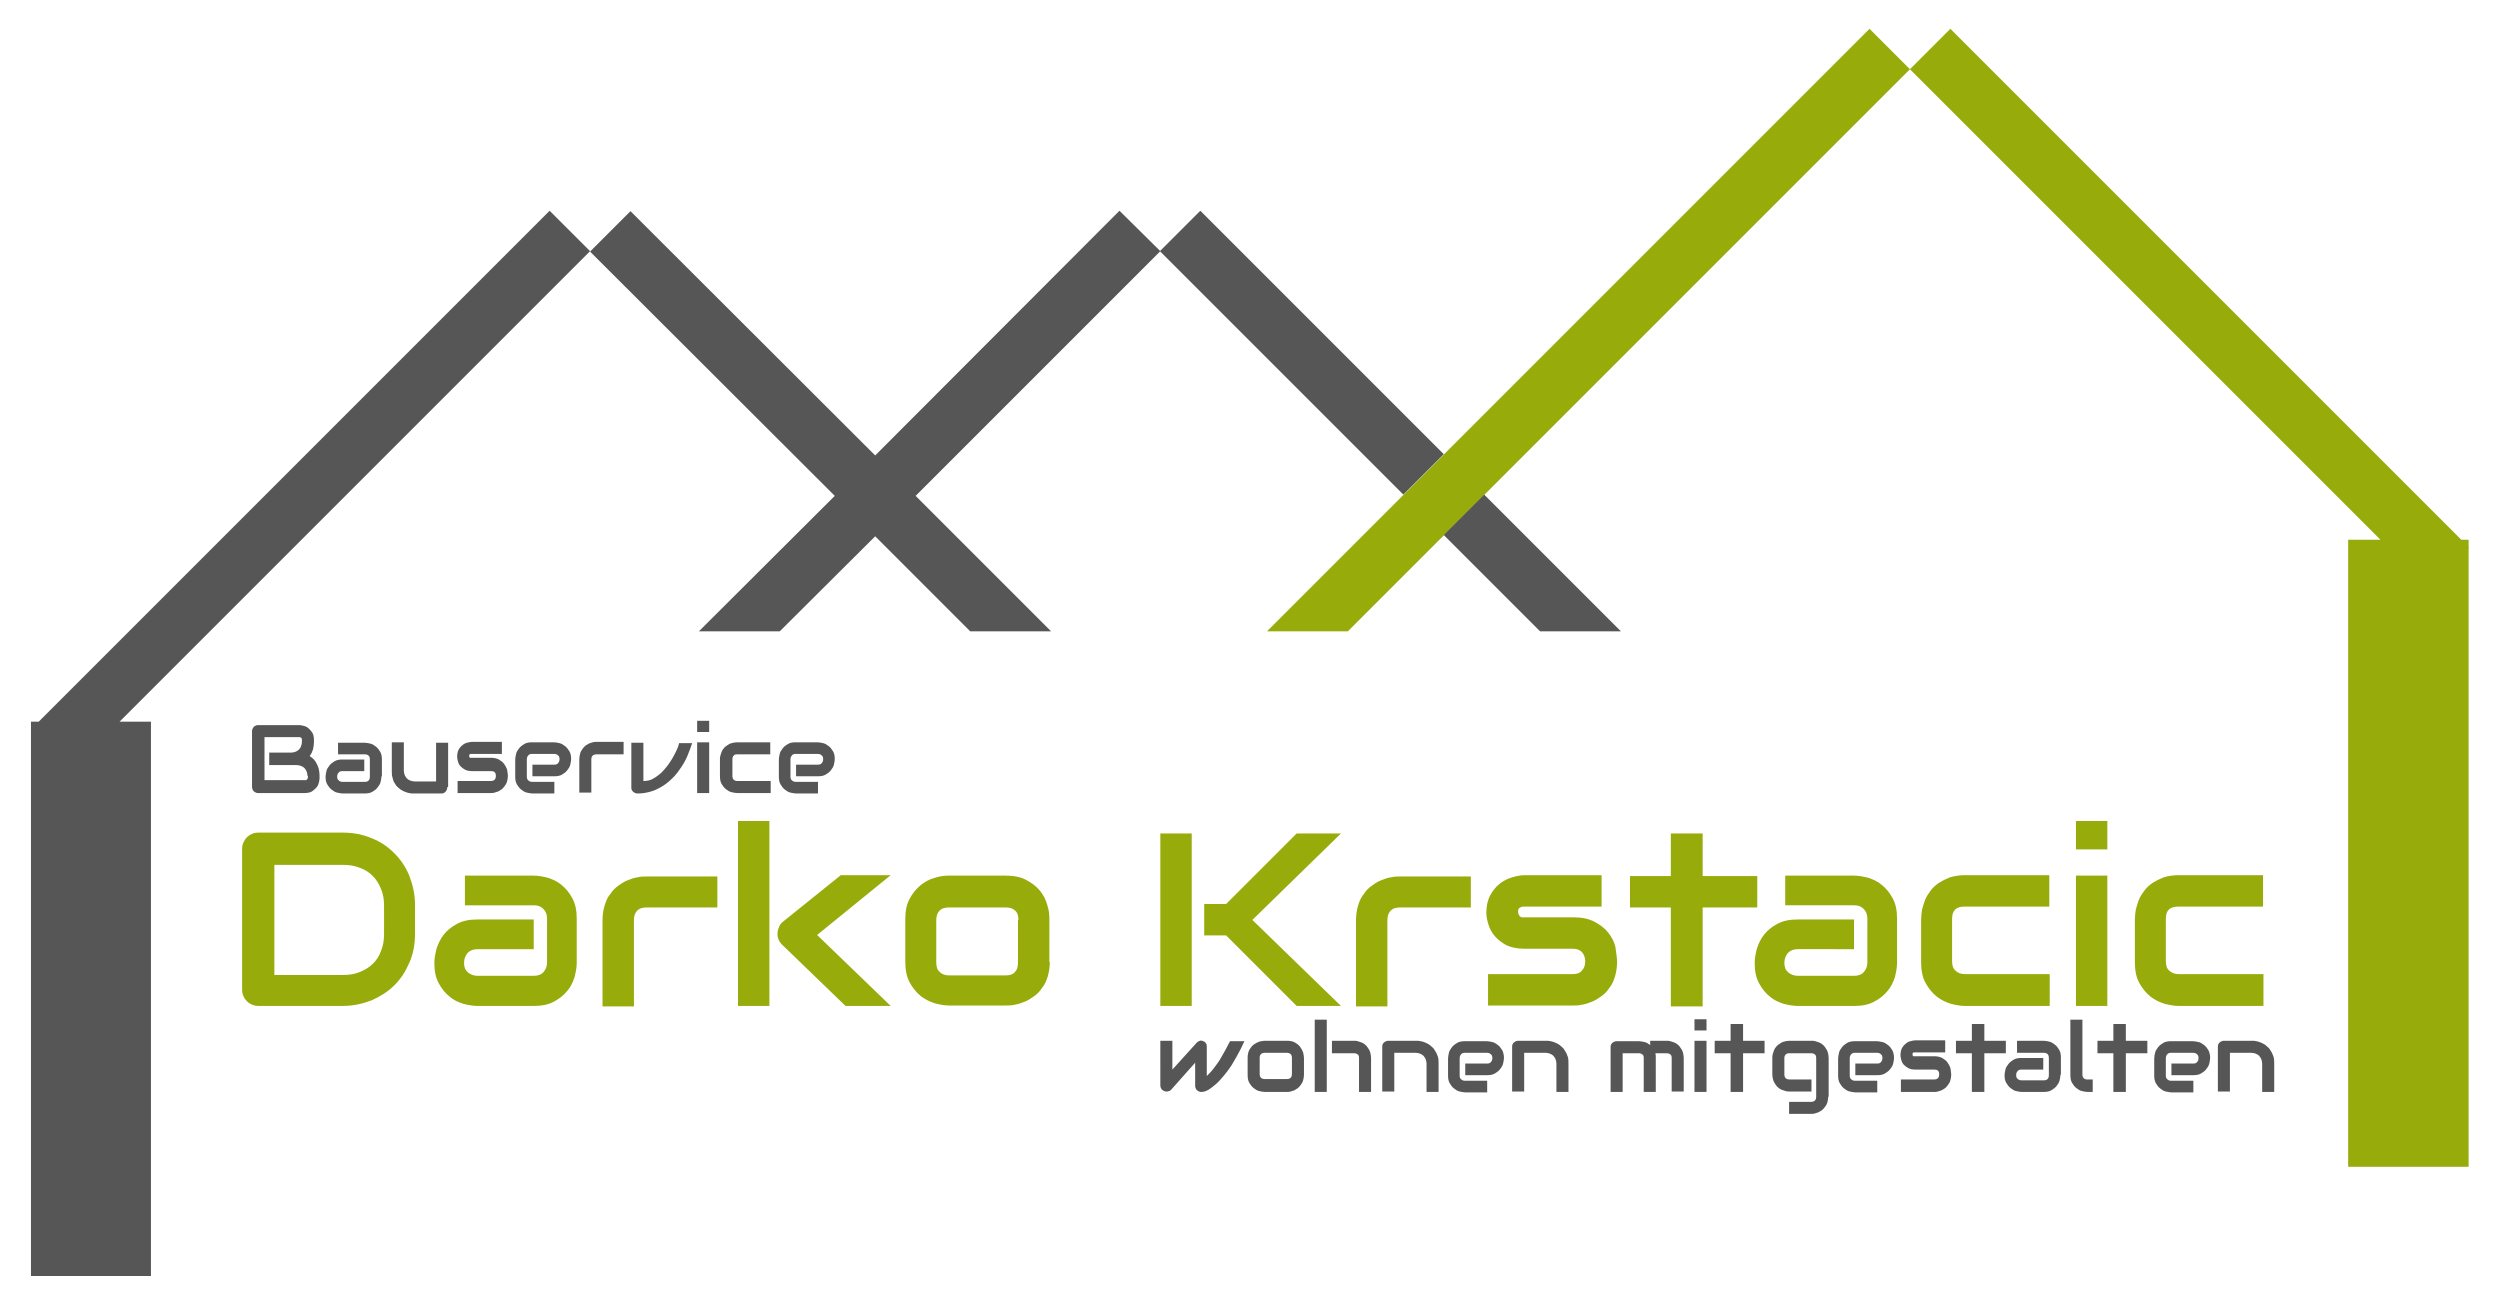
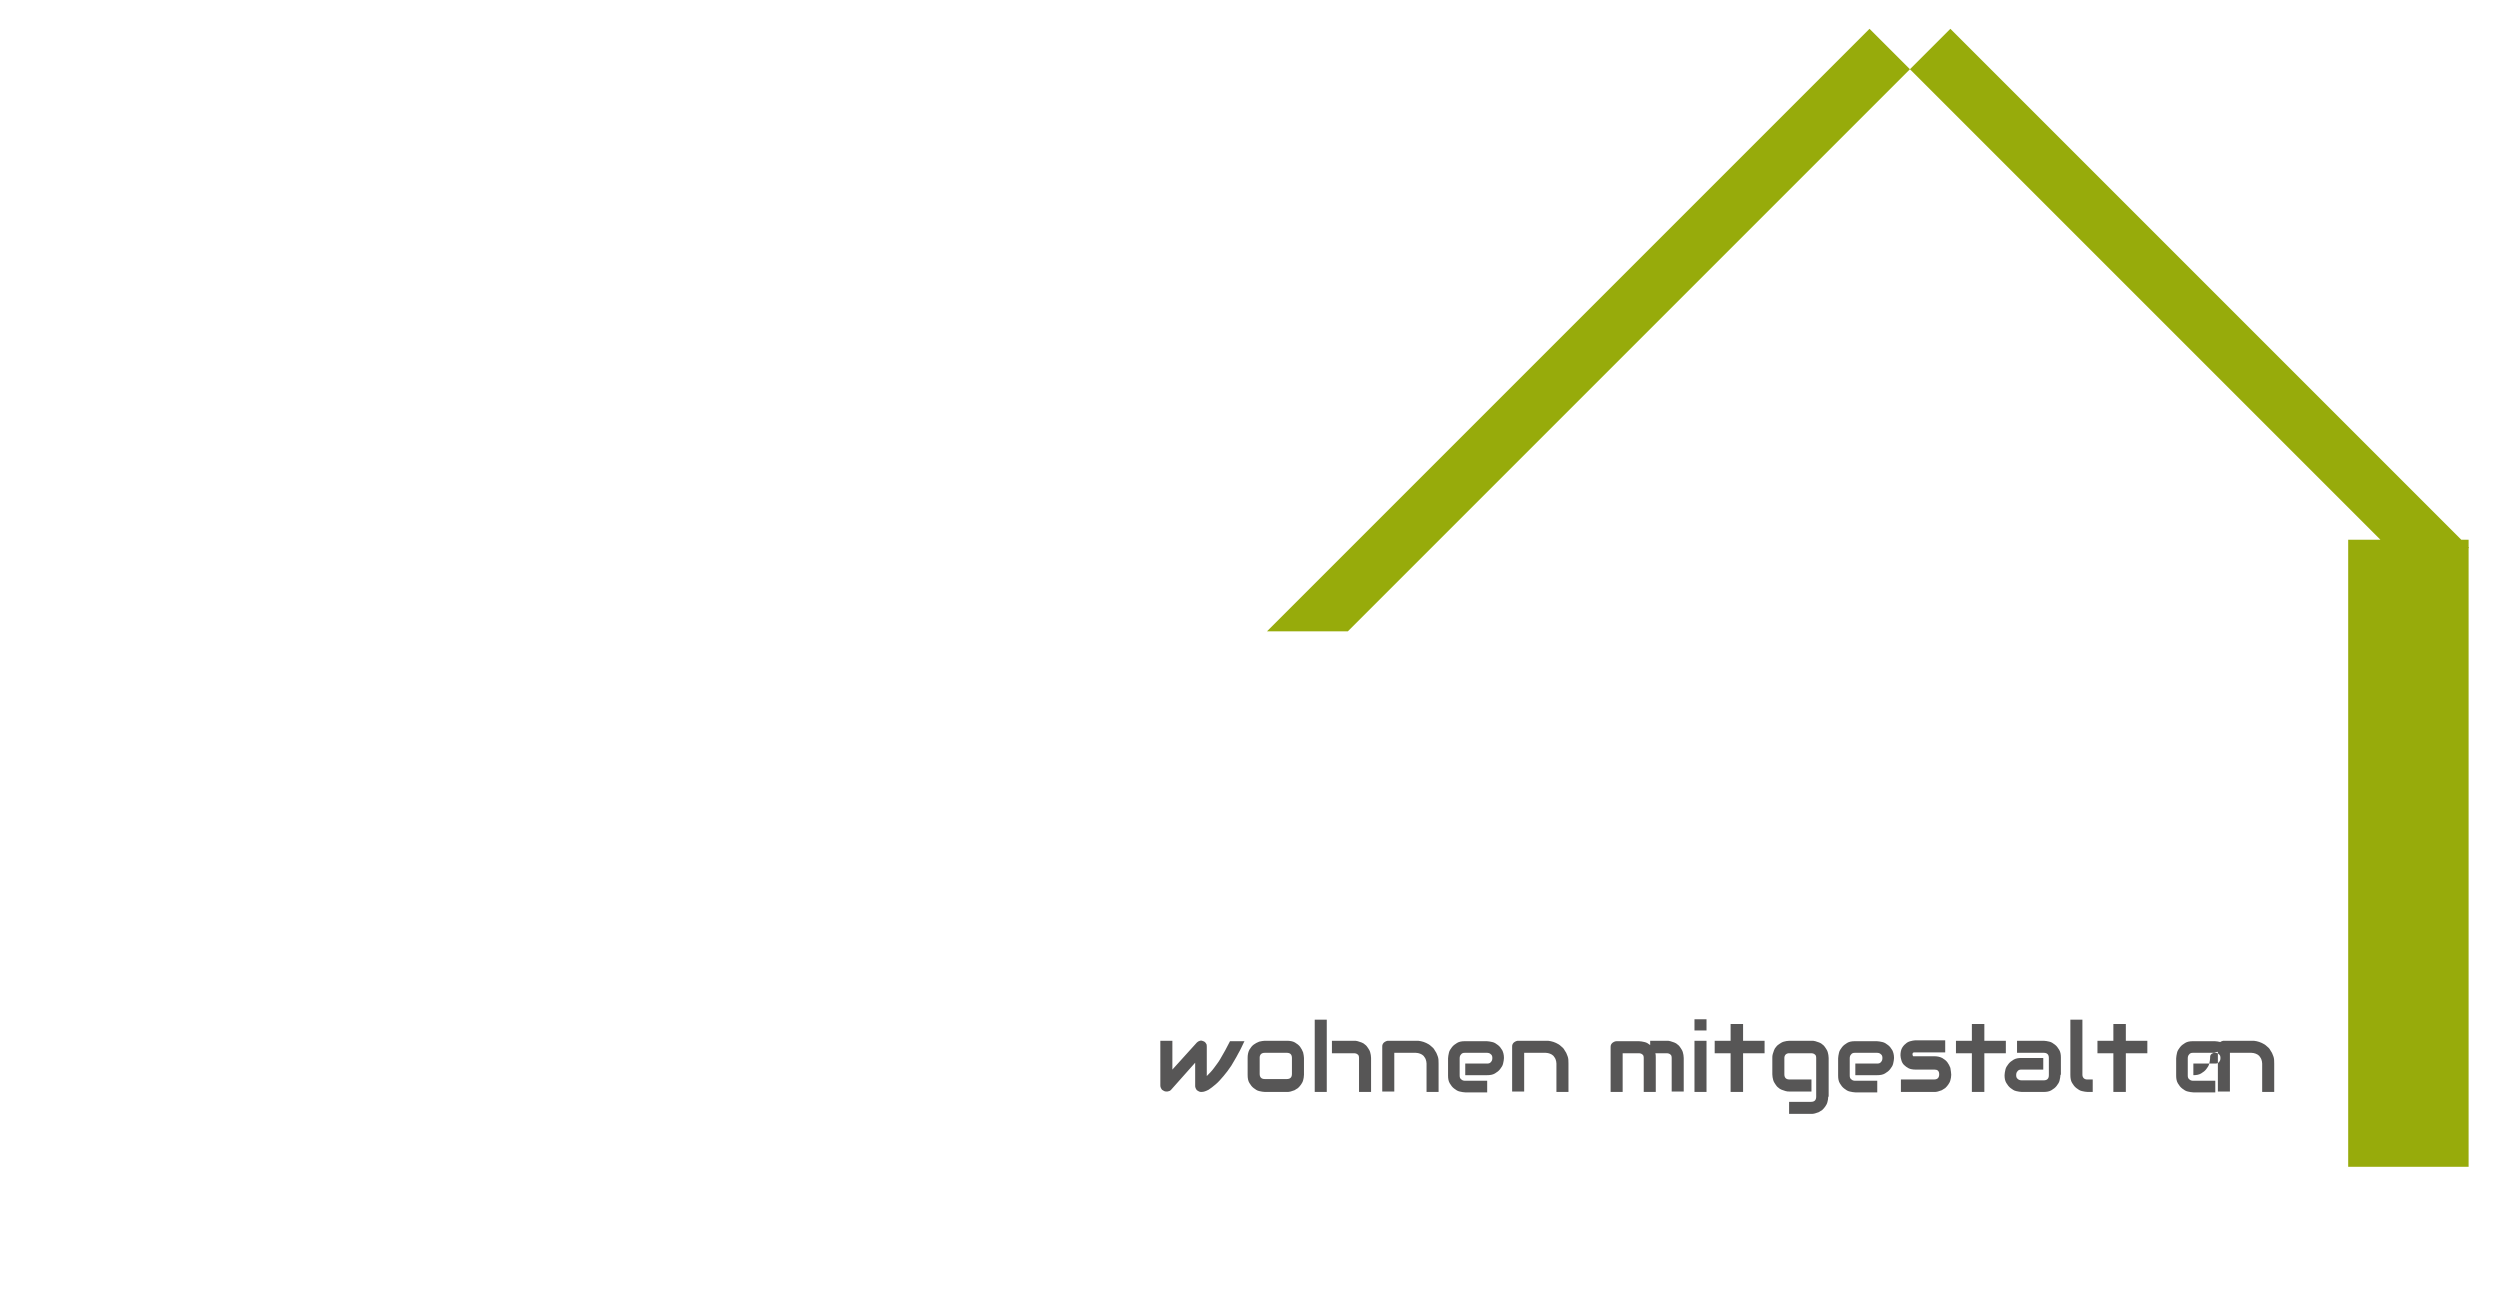
<svg xmlns="http://www.w3.org/2000/svg" version="1.1" id="Ebene_1" x="0px" y="0px" width="581.3px" height="303.4px" viewBox="0 0 581.3 303.4" style="enable-background:new 0 0 581.3 303.4;" xml:space="preserve">
  <style type="text/css">
	.st0{fill-rule:evenodd;clip-rule:evenodd;fill:#97AB0B;}
	.st1{fill-rule:evenodd;clip-rule:evenodd;fill:#575656;}
	.st2{fill:#97AB0B;}
	.st3{fill:#575656;}
</style>
  <g>
    <polygon class="st0" points="546,125.5 553.5,125.5 444.1,16.1 453.5,6.7 572.3,125.5 574,125.5 574,127.2 574.1,127.3 574,127.5    574,271.3 546,271.3  " />
-     <polygon class="st1" points="9,167.8 127.8,49 137.2,58.4 27.8,167.8 35.1,167.8 35.1,296.7 7.2,296.7 7.2,167.8  " />
    <polygon class="st0" points="294.6,146.8 434.7,6.7 444.1,16.1 313.4,146.8  " />
-     <path class="st1" d="M335.7,105.6l-56.6-56.6l-9.4,9.4l56.6,56.6L335.7,105.6z M376.9,146.8l-31.8-31.8l-9.4,9.4l22.4,22.4H376.9z" />
-     <polygon class="st1" points="162.5,146.8 194.1,115.3 137.2,58.5 146.6,49.1 203.5,105.9 260.3,49 269.8,58.4 212.9,115.3    244.4,146.8 225.6,146.8 203.5,124.7 181.3,146.8  " />
-     <path class="st2" d="M526.3,233.9h-19.7c-1,0-2.1-0.2-3.3-0.5c-1.2-0.4-2.3-0.9-3.3-1.7c-1-0.8-1.9-1.9-2.6-3.2   c-0.7-1.3-1-2.9-1-4.8v-9.9c0-0.7,0.1-1.4,0.2-2.2c0.2-0.8,0.4-1.5,0.7-2.3c0.3-0.8,0.8-1.5,1.3-2.2c0.5-0.7,1.2-1.3,1.9-1.8   c0.8-0.5,1.6-0.9,2.6-1.3c1-0.3,2.1-0.5,3.4-0.5h19.7v7.3h-19.7c-0.9,0-1.7,0.2-2.2,0.7c-0.5,0.5-0.7,1.2-0.7,2.2v9.8   c0,0.9,0.2,1.7,0.8,2.2s1.2,0.8,2.2,0.8h19.7V233.9z M490,233.9h-7.3v-30.3h7.3V233.9z M490,197.5h-7.3v-6.6h7.3V197.5z    M476.6,233.9h-19.7c-1,0-2.1-0.2-3.3-0.5c-1.2-0.4-2.3-0.9-3.3-1.7c-1-0.8-1.9-1.9-2.6-3.2c-0.7-1.3-1-2.9-1-4.8v-9.9   c0-0.7,0.1-1.4,0.2-2.2c0.2-0.8,0.4-1.5,0.7-2.3c0.3-0.8,0.8-1.5,1.3-2.2c0.5-0.7,1.2-1.3,1.9-1.8c0.8-0.5,1.6-0.9,2.6-1.3   c1-0.3,2.1-0.5,3.4-0.5h19.7v7.3h-19.7c-0.9,0-1.7,0.2-2.2,0.7c-0.5,0.5-0.7,1.2-0.7,2.2v9.8c0,0.9,0.2,1.7,0.8,2.2   c0.5,0.5,1.2,0.8,2.2,0.8h19.7V233.9z M441.1,223.9c0,1-0.2,2.1-0.5,3.3c-0.4,1.2-0.9,2.3-1.7,3.2c-0.8,1-1.8,1.8-3.1,2.5   c-1.3,0.7-2.8,1-4.7,1H418c-1,0-2.1-0.2-3.3-0.5c-1.2-0.4-2.3-0.9-3.2-1.7c-1-0.8-1.8-1.8-2.5-3.1c-0.7-1.3-1-2.8-1-4.7   c0-1,0.2-2.1,0.5-3.3c0.4-1.2,0.9-2.3,1.7-3.3c0.8-1,1.8-1.8,3.1-2.5c1.3-0.7,2.8-1,4.7-1h13.1v6.9H418c-1,0-1.7,0.3-2.3,0.9   c-0.5,0.6-0.8,1.4-0.8,2.3c0,1,0.3,1.7,0.9,2.2c0.6,0.5,1.4,0.8,2.2,0.8h13.1c1,0,1.8-0.3,2.3-0.9c0.5-0.6,0.8-1.3,0.8-2.2v-10.2   c0-1-0.3-1.7-0.9-2.3c-0.6-0.6-1.3-0.8-2.2-0.8h-16v-6.9h16c1,0,2.1,0.2,3.3,0.5c1.2,0.4,2.3,0.9,3.2,1.7c1,0.8,1.8,1.8,2.5,3.1   c0.7,1.3,1,2.8,1,4.7V223.9z M408.6,211h-12.7v23h-7.4v-23h-9.5v-7.3h9.5v-9.9h7.4v9.9h12.7V211z M376,223.7c0,1.2-0.2,2.4-0.5,3.4   c-0.3,1-0.7,1.9-1.3,2.6c-0.5,0.8-1.1,1.4-1.8,1.9c-0.7,0.5-1.4,1-2.2,1.3c-0.8,0.3-1.5,0.6-2.3,0.7c-0.8,0.2-1.5,0.2-2.2,0.2   h-19.7v-7.3h19.6c1,0,1.7-0.2,2.2-0.8c0.5-0.5,0.8-1.2,0.8-2.2c-0.1-1.9-1.1-2.9-2.9-2.9h-11.3c-1.6,0-3-0.3-4.1-0.8   c-1.1-0.6-2-1.3-2.7-2.1c-0.7-0.8-1.2-1.7-1.5-2.7c-0.3-1-0.5-1.9-0.5-2.7c0-1.6,0.3-3,0.9-4.1c0.6-1.1,1.3-2,2.2-2.7   c0.9-0.7,1.8-1.2,2.9-1.5c1-0.3,2-0.5,2.9-0.5h17.9v7.3h-17.8c-0.4,0-0.7,0-0.9,0.1c-0.2,0.1-0.4,0.2-0.5,0.3   c-0.1,0.1-0.2,0.3-0.2,0.4c0,0.2,0,0.3,0,0.5c0,0.3,0.1,0.5,0.2,0.7c0.1,0.2,0.2,0.3,0.4,0.4c0.1,0.1,0.3,0.1,0.5,0.1   c0.2,0,0.3,0,0.5,0h11.3c1.9,0,3.4,0.3,4.8,1c1.3,0.7,2.4,1.5,3.2,2.5c0.8,1,1.4,2.1,1.7,3.3C375.8,221.6,376,222.7,376,223.7z    M342,211h-16.4c-1,0-1.7,0.2-2.2,0.7c-0.5,0.5-0.8,1.2-0.8,2.2v20.1h-7.3v-20.1c0-1.2,0.2-2.4,0.5-3.4c0.3-1,0.7-1.9,1.3-2.6   c0.5-0.8,1.1-1.4,1.8-1.9c0.7-0.5,1.4-1,2.2-1.3c0.8-0.3,1.5-0.6,2.3-0.7c0.8-0.2,1.5-0.2,2.2-0.2H342V211z M277.1,233.9h-7.3   v-40.1h7.3V233.9z M311.8,233.9h-10.3l-16.4-16.4H280v-7.3h5.1l16.4-16.4h10.3l-20.6,20.1L311.8,233.9z M236.8,213.9   c0-1-0.2-1.7-0.8-2.2c-0.5-0.5-1.2-0.7-2.2-0.7h-13.1c-1,0-1.7,0.2-2.2,0.7c-0.5,0.5-0.8,1.2-0.8,2.2v9.9c0,0.9,0.2,1.7,0.8,2.2   c0.5,0.5,1.2,0.8,2.2,0.8h13.1c1,0,1.7-0.2,2.2-0.8c0.5-0.5,0.7-1.2,0.7-2.2V213.9z M244.1,223.7c0,1.2-0.2,2.4-0.5,3.4   c-0.3,1-0.7,1.9-1.3,2.6c-0.5,0.8-1.1,1.4-1.8,1.9c-0.7,0.5-1.4,1-2.2,1.3c-0.8,0.3-1.5,0.6-2.3,0.7c-0.8,0.2-1.5,0.2-2.2,0.2   h-13.1c-1,0-2.1-0.2-3.3-0.5c-1.2-0.4-2.3-0.9-3.3-1.7c-1-0.8-1.9-1.9-2.6-3.2c-0.7-1.3-1-2.9-1-4.8v-9.9c0-1.9,0.3-3.4,1-4.7   c0.7-1.3,1.5-2.3,2.6-3.2c1-0.8,2.1-1.4,3.3-1.7c1.2-0.4,2.3-0.5,3.3-0.5h13.1c1.9,0,3.5,0.3,4.8,1c1.3,0.7,2.4,1.5,3.2,2.5   c0.8,1,1.4,2.1,1.7,3.3c0.4,1.2,0.5,2.3,0.5,3.3V223.7z M178.9,233.9h-7.3v-43h7.3V233.9z M207.1,233.9h-10.5l-14.7-14.2   c-0.8-0.8-1.2-1.7-1.1-2.8c0-0.5,0.2-1,0.4-1.5c0.2-0.5,0.6-0.9,1-1.2l13.3-10.7h11.6L190,217.4L207.1,233.9z M166.8,211h-16.4   c-1,0-1.7,0.2-2.2,0.7c-0.5,0.5-0.8,1.2-0.8,2.2v20.1h-7.3v-20.1c0-1.2,0.2-2.4,0.5-3.4c0.3-1,0.7-1.9,1.3-2.6   c0.5-0.8,1.1-1.4,1.8-1.9c0.7-0.5,1.4-1,2.2-1.3c0.8-0.3,1.5-0.6,2.3-0.7c0.8-0.2,1.5-0.2,2.2-0.2h16.4V211z M134.1,223.9   c0,1-0.2,2.1-0.5,3.3c-0.4,1.2-0.9,2.3-1.7,3.2c-0.8,1-1.8,1.8-3.1,2.5c-1.3,0.7-2.8,1-4.7,1h-13.1c-1,0-2.1-0.2-3.3-0.5   c-1.2-0.4-2.3-0.9-3.2-1.7c-1-0.8-1.8-1.8-2.5-3.1c-0.7-1.3-1-2.8-1-4.7c0-1,0.2-2.1,0.5-3.3c0.4-1.2,0.9-2.3,1.7-3.3   c0.8-1,1.8-1.8,3.1-2.5c1.3-0.7,2.8-1,4.7-1h13.1v6.9h-13.1c-1,0-1.7,0.3-2.3,0.9c-0.5,0.6-0.8,1.4-0.8,2.3c0,1,0.3,1.7,0.9,2.2   c0.6,0.5,1.4,0.8,2.2,0.8h13.1c1,0,1.8-0.3,2.3-0.9c0.5-0.6,0.8-1.3,0.8-2.2v-10.2c0-1-0.3-1.7-0.9-2.3c-0.6-0.6-1.3-0.8-2.2-0.8   h-16v-6.9h16c1,0,2.1,0.2,3.3,0.5c1.2,0.4,2.3,0.9,3.2,1.7c1,0.8,1.8,1.8,2.5,3.1c0.7,1.3,1,2.8,1,4.7V223.9z M89.3,210.6   c0-1.4-0.2-2.7-0.7-3.9c-0.5-1.2-1.1-2.2-1.9-3c-0.8-0.8-1.8-1.5-3-1.9c-1.2-0.5-2.5-0.7-3.9-0.7h-16v25.6h16   c1.4,0,2.7-0.2,3.9-0.7c1.2-0.5,2.2-1.1,3-1.9c0.8-0.8,1.5-1.8,1.9-3c0.5-1.2,0.7-2.5,0.7-3.9V210.6z M96.5,217.1   c0,2.4-0.4,4.7-1.3,6.7c-0.9,2.1-2,3.8-3.5,5.3c-1.5,1.5-3.3,2.6-5.3,3.5c-2.1,0.8-4.3,1.3-6.7,1.3H60.1c-0.5,0-1-0.1-1.5-0.3   c-0.4-0.2-0.8-0.4-1.2-0.8c-0.3-0.3-0.6-0.7-0.8-1.2c-0.2-0.4-0.3-0.9-0.3-1.5v-32.8c0-0.5,0.1-1,0.3-1.4c0.2-0.4,0.4-0.8,0.8-1.2   c0.3-0.3,0.7-0.6,1.2-0.8c0.4-0.2,0.9-0.3,1.5-0.3h19.6c2.4,0,4.6,0.4,6.7,1.3c2.1,0.8,3.8,2,5.3,3.5c1.5,1.5,2.7,3.3,3.5,5.3   c0.8,2.1,1.3,4.3,1.3,6.7V217.1z" />
-     <path class="st3" d="M528.9,253.9H526v-6.6c0-0.4-0.1-0.7-0.2-1c-0.1-0.3-0.3-0.5-0.5-0.8c-0.2-0.2-0.5-0.4-0.8-0.5   c-0.3-0.1-0.6-0.2-1-0.2h-5v9h-2.8v-10.4c0-0.2,0-0.4,0.1-0.6c0.1-0.2,0.2-0.3,0.3-0.4c0.1-0.1,0.3-0.2,0.5-0.3   c0.2-0.1,0.4-0.1,0.6-0.1h6.4c0.4,0,0.7,0,1.1,0.1c0.4,0.1,0.8,0.2,1.2,0.4c0.4,0.2,0.8,0.4,1.1,0.7c0.4,0.3,0.7,0.6,0.9,1   c0.3,0.4,0.5,0.8,0.7,1.4c0.2,0.5,0.2,1.1,0.2,1.7V253.9z M513.9,246c0,0.4-0.1,0.8-0.2,1.3c-0.1,0.5-0.4,0.9-0.7,1.3   c-0.3,0.4-0.7,0.7-1.2,1c-0.5,0.3-1.1,0.4-1.8,0.4h-5.1v-2.7h5.1c0.4,0,0.7-0.1,0.9-0.4c0.2-0.2,0.3-0.5,0.3-0.9   c0-0.4-0.1-0.7-0.4-0.9c-0.2-0.2-0.5-0.3-0.9-0.3h-5.1c-0.4,0-0.7,0.1-0.9,0.4c-0.2,0.2-0.3,0.5-0.3,0.9v4c0,0.4,0.1,0.7,0.4,0.9   c0.2,0.2,0.5,0.3,0.9,0.3h5.1v2.7h-5.1c-0.4,0-0.8-0.1-1.3-0.2c-0.5-0.1-0.9-0.4-1.3-0.7c-0.4-0.3-0.7-0.7-1-1.2   c-0.3-0.5-0.4-1.1-0.4-1.8v-4c0-0.4,0.1-0.8,0.2-1.3c0.1-0.5,0.4-0.9,0.7-1.3c0.3-0.4,0.7-0.7,1.2-1c0.5-0.3,1.1-0.4,1.8-0.4h5.1   c0.4,0,0.8,0.1,1.3,0.2c0.5,0.1,0.9,0.4,1.3,0.7c0.4,0.3,0.7,0.7,1,1.2C513.7,244.6,513.9,245.2,513.9,246z M499.3,244.9h-5v9h-2.9   v-9h-3.7V242h3.7v-3.9h2.9v3.9h5V244.9z M486.7,253.9h-1.3c-0.4,0-0.8-0.1-1.3-0.2c-0.5-0.1-0.9-0.4-1.3-0.7   c-0.4-0.3-0.7-0.7-1-1.2c-0.3-0.5-0.4-1.1-0.4-1.9v-12.8h2.8v12.8c0,0.3,0.1,0.6,0.3,0.8c0.2,0.2,0.5,0.3,0.8,0.3h1.3V253.9z    M479.1,249.9c0,0.4-0.1,0.8-0.2,1.3c-0.1,0.5-0.4,0.9-0.7,1.3c-0.3,0.4-0.7,0.7-1.2,1c-0.5,0.3-1.1,0.4-1.8,0.4h-5.1   c-0.4,0-0.8-0.1-1.3-0.2c-0.5-0.1-0.9-0.4-1.3-0.7c-0.4-0.3-0.7-0.7-1-1.2c-0.3-0.5-0.4-1.1-0.4-1.8c0-0.4,0.1-0.8,0.2-1.3   c0.1-0.5,0.4-0.9,0.7-1.3c0.3-0.4,0.7-0.7,1.2-1c0.5-0.3,1.1-0.4,1.8-0.4h5.1v2.7h-5.1c-0.4,0-0.7,0.1-0.9,0.4   c-0.2,0.2-0.3,0.5-0.3,0.9c0,0.4,0.1,0.7,0.4,0.9c0.2,0.2,0.5,0.3,0.9,0.3h5.1c0.4,0,0.7-0.1,0.9-0.3c0.2-0.2,0.3-0.5,0.3-0.9v-4   c0-0.4-0.1-0.7-0.3-0.9c-0.2-0.2-0.5-0.3-0.9-0.3H469V242h6.2c0.4,0,0.8,0.1,1.3,0.2c0.5,0.1,0.9,0.4,1.3,0.7   c0.4,0.3,0.7,0.7,1,1.2c0.3,0.5,0.4,1.1,0.4,1.8V249.9z M466.4,244.9h-5v9h-2.9v-9h-3.7V242h3.7v-3.9h2.9v3.9h5V244.9z    M453.7,249.9c0,0.5-0.1,0.9-0.2,1.3c-0.1,0.4-0.3,0.7-0.5,1c-0.2,0.3-0.4,0.5-0.7,0.8c-0.3,0.2-0.6,0.4-0.8,0.5   c-0.3,0.1-0.6,0.2-0.9,0.3c-0.3,0.1-0.6,0.1-0.9,0.1H442V251h7.7c0.4,0,0.7-0.1,0.9-0.3c0.2-0.2,0.3-0.5,0.3-0.9   c0-0.8-0.4-1.1-1.1-1.1h-4.4c-0.6,0-1.2-0.1-1.6-0.3c-0.4-0.2-0.8-0.5-1.1-0.8c-0.3-0.3-0.5-0.7-0.6-1.1c-0.1-0.4-0.2-0.7-0.2-1.1   c0-0.6,0.1-1.2,0.3-1.6c0.2-0.4,0.5-0.8,0.9-1.1c0.3-0.3,0.7-0.5,1.1-0.6c0.4-0.1,0.8-0.2,1.1-0.2h7v2.8h-7c-0.1,0-0.3,0-0.3,0   c-0.1,0-0.1,0.1-0.2,0.1c0,0.1-0.1,0.1-0.1,0.2c0,0.1,0,0.1,0,0.2c0,0.1,0,0.2,0.1,0.3c0,0.1,0.1,0.1,0.1,0.1c0.1,0,0.1,0,0.2,0   c0.1,0,0.1,0,0.2,0h4.4c0.7,0,1.3,0.1,1.9,0.4c0.5,0.3,0.9,0.6,1.2,1c0.3,0.4,0.5,0.8,0.7,1.3C453.6,249,453.7,249.5,453.7,249.9z    M440.4,246c0,0.4-0.1,0.8-0.2,1.3c-0.1,0.5-0.4,0.9-0.7,1.3c-0.3,0.4-0.7,0.7-1.2,1c-0.5,0.3-1.1,0.4-1.8,0.4h-5.1v-2.7h5.1   c0.4,0,0.7-0.1,0.9-0.4c0.2-0.2,0.3-0.5,0.3-0.9c0-0.4-0.1-0.7-0.4-0.9c-0.2-0.2-0.5-0.3-0.9-0.3h-5.1c-0.4,0-0.7,0.1-0.9,0.4   c-0.2,0.2-0.3,0.5-0.3,0.9v4c0,0.4,0.1,0.7,0.4,0.9c0.2,0.2,0.5,0.3,0.9,0.3h5.1v2.7h-5.1c-0.4,0-0.8-0.1-1.3-0.2   c-0.5-0.1-0.9-0.4-1.3-0.7c-0.4-0.3-0.7-0.7-1-1.2c-0.3-0.5-0.4-1.1-0.4-1.8v-4c0-0.4,0.1-0.8,0.2-1.3c0.1-0.5,0.4-0.9,0.7-1.3   c0.3-0.4,0.7-0.7,1.2-1c0.5-0.3,1.1-0.4,1.8-0.4h5.1c0.4,0,0.8,0.1,1.3,0.2c0.5,0.1,0.9,0.4,1.3,0.7c0.4,0.3,0.7,0.7,1,1.2   C440.2,244.6,440.4,245.2,440.4,246z M425.1,255c0,0.5-0.1,0.9-0.2,1.3c-0.1,0.4-0.3,0.7-0.5,1c-0.2,0.3-0.4,0.5-0.7,0.8   c-0.3,0.2-0.6,0.4-0.8,0.5c-0.3,0.1-0.6,0.2-0.9,0.3c-0.3,0.1-0.6,0.1-0.9,0.1h-5.1v-2.8h5.1c0.4,0,0.7-0.1,0.9-0.3   c0.2-0.2,0.3-0.5,0.3-0.9v-9c0-0.4-0.1-0.7-0.3-0.8c-0.2-0.2-0.5-0.3-0.9-0.3h-5.1c-0.3,0-0.6,0.1-0.8,0.3   c-0.2,0.2-0.3,0.5-0.3,0.8v3.8c0,0.4,0.1,0.7,0.3,0.9c0.2,0.2,0.5,0.3,0.9,0.3h5.1v2.8h-5.1c-0.3,0-0.6,0-0.9-0.1   c-0.3-0.1-0.6-0.2-0.9-0.3c-0.3-0.1-0.6-0.3-0.8-0.5c-0.3-0.2-0.5-0.5-0.7-0.8c-0.2-0.3-0.4-0.6-0.5-1c-0.1-0.4-0.2-0.8-0.2-1.3   V246c0-0.3,0-0.6,0.1-0.9c0.1-0.3,0.2-0.6,0.3-0.9c0.1-0.3,0.3-0.6,0.5-0.8c0.2-0.3,0.5-0.5,0.8-0.7c0.3-0.2,0.6-0.4,1-0.5   c0.4-0.1,0.8-0.2,1.3-0.2h5.1c0.3,0,0.6,0,0.9,0.1c0.3,0.1,0.6,0.2,0.9,0.3c0.3,0.1,0.6,0.3,0.8,0.5c0.3,0.2,0.5,0.5,0.7,0.8   c0.2,0.3,0.4,0.6,0.5,1c0.1,0.4,0.2,0.8,0.2,1.3V255z M410.3,244.9h-5v9h-2.9v-9h-3.7V242h3.7v-3.9h2.9v3.9h5V244.9z M396.9,253.9   H394V242h2.8V253.9z M396.9,239.6H394v-2.6h2.8V239.6z M385,253.9h-2.8V246c0-0.4-0.1-0.7-0.3-0.8c-0.2-0.2-0.5-0.3-0.9-0.3h-3.7v9   h-2.8v-10.4c0-0.2,0-0.4,0.1-0.6c0.1-0.2,0.2-0.3,0.3-0.4c0.1-0.1,0.3-0.2,0.5-0.3c0.2-0.1,0.4-0.1,0.6-0.1h5.1   c0.4,0,0.8,0.1,1.3,0.2c0.5,0.1,0.9,0.4,1.3,0.7V242h3.8c0.3,0,0.6,0,0.9,0.1c0.3,0.1,0.6,0.2,0.9,0.3c0.3,0.1,0.6,0.3,0.8,0.5   c0.3,0.2,0.5,0.5,0.7,0.8c0.2,0.3,0.4,0.6,0.5,1c0.1,0.4,0.2,0.8,0.2,1.3v7.8h-2.8V246c0-0.4-0.1-0.7-0.3-0.8   c-0.2-0.2-0.5-0.3-0.9-0.3h-2.6c0.1,0.3,0.1,0.7,0.1,1.1V253.9z M364.7,253.9h-2.8v-6.6c0-0.4-0.1-0.7-0.2-1   c-0.1-0.3-0.3-0.5-0.5-0.8c-0.2-0.2-0.5-0.4-0.8-0.5c-0.3-0.1-0.6-0.2-1-0.2h-5v9h-2.8v-10.4c0-0.2,0-0.4,0.1-0.6   c0.1-0.2,0.2-0.3,0.3-0.4c0.1-0.1,0.3-0.2,0.5-0.3c0.2-0.1,0.4-0.1,0.6-0.1h6.4c0.4,0,0.7,0,1.1,0.1c0.4,0.1,0.8,0.2,1.2,0.4   c0.4,0.2,0.8,0.4,1.1,0.7c0.4,0.3,0.7,0.6,0.9,1c0.3,0.4,0.5,0.8,0.7,1.4c0.2,0.5,0.2,1.1,0.2,1.7V253.9z M349.7,246   c0,0.4-0.1,0.8-0.2,1.3c-0.1,0.5-0.4,0.9-0.7,1.3c-0.3,0.4-0.7,0.7-1.2,1c-0.5,0.3-1.1,0.4-1.8,0.4h-5.1v-2.7h5.1   c0.4,0,0.7-0.1,0.9-0.4c0.2-0.2,0.3-0.5,0.3-0.9c0-0.4-0.1-0.7-0.4-0.9c-0.2-0.2-0.5-0.3-0.9-0.3h-5.1c-0.4,0-0.7,0.1-0.9,0.4   c-0.2,0.2-0.3,0.5-0.3,0.9v4c0,0.4,0.1,0.7,0.4,0.9c0.2,0.2,0.5,0.3,0.9,0.3h5.1v2.7h-5.1c-0.4,0-0.8-0.1-1.3-0.2   c-0.5-0.1-0.9-0.4-1.3-0.7c-0.4-0.3-0.7-0.7-1-1.2c-0.3-0.5-0.4-1.1-0.4-1.8v-4c0-0.4,0.1-0.8,0.2-1.3c0.1-0.5,0.4-0.9,0.7-1.3   c0.3-0.4,0.7-0.7,1.2-1c0.5-0.3,1.1-0.4,1.8-0.4h5.1c0.4,0,0.8,0.1,1.3,0.2c0.5,0.1,0.9,0.4,1.3,0.7c0.4,0.3,0.7,0.7,1,1.2   C349.5,244.6,349.7,245.2,349.7,246z M334.5,253.9h-2.8v-6.6c0-0.4-0.1-0.7-0.2-1c-0.1-0.3-0.3-0.5-0.5-0.8   c-0.2-0.2-0.5-0.4-0.8-0.5c-0.3-0.1-0.6-0.2-1-0.2h-5v9h-2.8v-10.4c0-0.2,0-0.4,0.1-0.6c0.1-0.2,0.2-0.3,0.3-0.4   c0.1-0.1,0.3-0.2,0.5-0.3c0.2-0.1,0.4-0.1,0.6-0.1h6.4c0.4,0,0.7,0,1.1,0.1c0.4,0.1,0.8,0.2,1.2,0.4c0.4,0.2,0.8,0.4,1.1,0.7   c0.4,0.3,0.7,0.6,0.9,1c0.3,0.4,0.5,0.8,0.7,1.4c0.2,0.5,0.2,1.1,0.2,1.7V253.9z M308.5,253.9h-2.8v-16.8h2.8V253.9z M318.8,253.9   h-2.8V246c0-0.4-0.1-0.7-0.3-0.8c-0.2-0.2-0.5-0.3-0.9-0.3h-5.1V242h5.1c0.3,0,0.6,0,0.9,0.1c0.3,0.1,0.6,0.2,0.9,0.3   c0.3,0.1,0.6,0.3,0.8,0.5c0.3,0.2,0.5,0.5,0.7,0.8c0.2,0.3,0.4,0.6,0.5,1c0.1,0.4,0.2,0.8,0.2,1.3V253.9z M300.4,246   c0-0.4-0.1-0.7-0.3-0.9c-0.2-0.2-0.5-0.3-0.9-0.3h-5.1c-0.4,0-0.7,0.1-0.9,0.3c-0.2,0.2-0.3,0.5-0.3,0.8v3.8c0,0.4,0.1,0.7,0.3,0.9   c0.2,0.2,0.5,0.3,0.9,0.3h5.1c0.4,0,0.7-0.1,0.9-0.3c0.2-0.2,0.3-0.5,0.3-0.9V246z M303.2,249.9c0,0.5-0.1,0.9-0.2,1.3   c-0.1,0.4-0.3,0.7-0.5,1c-0.2,0.3-0.4,0.5-0.7,0.8c-0.3,0.2-0.6,0.4-0.8,0.5c-0.3,0.1-0.6,0.2-0.9,0.3c-0.3,0.1-0.6,0.1-0.9,0.1   h-5.1c-0.4,0-0.8-0.1-1.3-0.2c-0.5-0.1-0.9-0.4-1.3-0.7c-0.4-0.3-0.7-0.7-1-1.2c-0.3-0.5-0.4-1.1-0.4-1.9V246   c0-0.7,0.1-1.3,0.4-1.9c0.3-0.5,0.6-0.9,1-1.2c0.4-0.3,0.8-0.5,1.3-0.7c0.5-0.1,0.9-0.2,1.3-0.2h5.1c0.7,0,1.4,0.1,1.9,0.4   c0.5,0.3,0.9,0.6,1.2,1c0.3,0.4,0.5,0.8,0.7,1.3c0.1,0.5,0.2,0.9,0.2,1.3V249.9z M289.4,242c-0.5,1-0.9,2-1.5,3   c-0.5,1-1.1,1.9-1.6,2.8c-0.6,0.9-1.2,1.7-1.8,2.4c-0.6,0.7-1.2,1.4-1.8,1.9c-0.6,0.5-1.2,1-1.7,1.3c-0.6,0.3-1.1,0.5-1.6,0.5   c-0.2,0-0.4,0-0.6-0.1c-0.2-0.1-0.3-0.2-0.5-0.3c-0.1-0.1-0.2-0.3-0.3-0.5c-0.1-0.2-0.1-0.4-0.1-0.6v-5.3l-5.6,6.3   c-0.1,0.1-0.3,0.3-0.5,0.3c-0.2,0.1-0.3,0.1-0.5,0.1c-0.2,0-0.4,0-0.6-0.1c-0.2-0.1-0.3-0.2-0.5-0.3c-0.1-0.1-0.2-0.3-0.3-0.5   c-0.1-0.2-0.1-0.4-0.1-0.6V242h2.8v6.7l5.7-6.3c0.2-0.2,0.4-0.3,0.7-0.4c0.3-0.1,0.6,0,0.8,0.1c0.3,0.1,0.5,0.3,0.6,0.5   c0.2,0.2,0.2,0.5,0.2,0.8v6.8c0.6-0.6,1.2-1.2,1.7-1.9c0.5-0.7,1-1.3,1.4-2s0.8-1.4,1.2-2.1c0.4-0.7,0.7-1.4,1.1-2.1H289.4z" />
-     <path class="st3" d="M194.1,176.5c0,0.4-0.1,0.8-0.2,1.3c-0.1,0.5-0.4,0.9-0.7,1.3c-0.3,0.4-0.7,0.7-1.2,1   c-0.5,0.3-1.1,0.4-1.8,0.4h-5.1v-2.7h5.1c0.4,0,0.7-0.1,0.9-0.4c0.2-0.2,0.3-0.5,0.3-0.9c0-0.4-0.1-0.7-0.4-0.9   c-0.2-0.2-0.5-0.3-0.9-0.3h-5.1c-0.4,0-0.7,0.1-0.9,0.4c-0.2,0.2-0.3,0.5-0.3,0.9v4c0,0.4,0.1,0.7,0.4,0.9c0.2,0.2,0.5,0.3,0.9,0.3   h5.1v2.7h-5.1c-0.4,0-0.8-0.1-1.3-0.2c-0.5-0.1-0.9-0.4-1.3-0.7c-0.4-0.3-0.7-0.7-1-1.2c-0.3-0.5-0.4-1.1-0.4-1.8v-4   c0-0.4,0.1-0.8,0.2-1.3c0.1-0.5,0.4-0.9,0.7-1.3c0.3-0.4,0.7-0.7,1.2-1c0.5-0.3,1.1-0.4,1.8-0.4h5.1c0.4,0,0.8,0.1,1.3,0.2   c0.5,0.1,0.9,0.4,1.3,0.7c0.4,0.3,0.7,0.7,1,1.2C194,175.2,194.1,175.8,194.1,176.5 M179.1,184.4h-7.7c-0.4,0-0.8-0.1-1.3-0.2   c-0.5-0.1-0.9-0.4-1.3-0.7c-0.4-0.3-0.7-0.7-1-1.2c-0.3-0.5-0.4-1.1-0.4-1.9v-3.8c0-0.3,0-0.6,0.1-0.9c0.1-0.3,0.2-0.6,0.3-0.9   c0.1-0.3,0.3-0.6,0.5-0.8c0.2-0.3,0.5-0.5,0.8-0.7c0.3-0.2,0.6-0.4,1-0.5c0.4-0.1,0.8-0.2,1.3-0.2h7.7v2.8h-7.7   c-0.4,0-0.7,0.1-0.8,0.3c-0.2,0.2-0.3,0.5-0.3,0.9v3.8c0,0.4,0.1,0.7,0.3,0.9c0.2,0.2,0.5,0.3,0.9,0.3h7.7V184.4z M164.9,184.4   h-2.8v-11.8h2.8V184.4z M164.9,170.2h-2.8v-2.6h2.8V170.2z M161,172.6c-0.3,1-0.7,2-1.1,3c-0.4,1-0.9,1.9-1.5,2.8   c-0.6,0.9-1.2,1.7-1.9,2.4c-0.7,0.7-1.5,1.4-2.3,1.9c-0.8,0.5-1.7,1-2.7,1.3c-1,0.3-2,0.5-3.2,0.5c-0.2,0-0.4,0-0.6-0.1   c-0.2-0.1-0.3-0.2-0.5-0.3c-0.1-0.1-0.2-0.3-0.3-0.4c-0.1-0.2-0.1-0.4-0.1-0.6v-10.4h2.8v8.9c0.7,0,1.4-0.1,2-0.4   c0.6-0.3,1.2-0.7,1.8-1.2c0.6-0.5,1.1-1.1,1.6-1.7c0.5-0.6,0.9-1.3,1.3-1.9c0.4-0.7,0.7-1.3,1-1.9c0.3-0.6,0.5-1.2,0.6-1.7H161z    M145.1,175.4h-6.4c-0.4,0-0.7,0.1-0.9,0.3c-0.2,0.2-0.3,0.5-0.3,0.8v7.8h-2.8v-7.8c0-0.5,0.1-0.9,0.2-1.3c0.1-0.4,0.3-0.7,0.5-1   c0.2-0.3,0.4-0.5,0.7-0.8c0.3-0.2,0.6-0.4,0.8-0.5c0.3-0.1,0.6-0.2,0.9-0.3c0.3-0.1,0.6-0.1,0.8-0.1h6.4V175.4z M132.8,176.5   c0,0.4-0.1,0.8-0.2,1.3c-0.1,0.5-0.4,0.9-0.7,1.3c-0.3,0.4-0.7,0.7-1.2,1c-0.5,0.3-1.1,0.4-1.8,0.4h-5.1v-2.7h5.1   c0.4,0,0.7-0.1,0.9-0.4c0.2-0.2,0.3-0.5,0.3-0.9c0-0.4-0.1-0.7-0.4-0.9c-0.2-0.2-0.5-0.3-0.9-0.3h-5.1c-0.4,0-0.7,0.1-0.9,0.4   c-0.2,0.2-0.3,0.5-0.3,0.9v4c0,0.4,0.1,0.7,0.4,0.9c0.2,0.2,0.5,0.3,0.9,0.3h5.1v2.7h-5.1c-0.4,0-0.8-0.1-1.3-0.2   c-0.5-0.1-0.9-0.4-1.3-0.7c-0.4-0.3-0.7-0.7-1-1.2c-0.3-0.5-0.4-1.1-0.4-1.8v-4c0-0.4,0.1-0.8,0.2-1.3c0.1-0.5,0.4-0.9,0.7-1.3   c0.3-0.4,0.7-0.7,1.2-1c0.5-0.3,1.1-0.4,1.8-0.4h5.1c0.4,0,0.8,0.1,1.3,0.2c0.5,0.1,0.9,0.4,1.3,0.7c0.4,0.3,0.7,0.7,1,1.2   C132.7,175.2,132.8,175.8,132.8,176.5z M118.1,180.4c0,0.5-0.1,0.9-0.2,1.3c-0.1,0.4-0.3,0.7-0.5,1c-0.2,0.3-0.4,0.5-0.7,0.8   c-0.3,0.2-0.6,0.4-0.8,0.5c-0.3,0.1-0.6,0.2-0.9,0.3c-0.3,0.1-0.6,0.1-0.9,0.1h-7.7v-2.8h7.7c0.4,0,0.7-0.1,0.9-0.3   c0.2-0.2,0.3-0.5,0.3-0.9c0-0.8-0.4-1.1-1.1-1.1h-4.4c-0.6,0-1.2-0.1-1.6-0.3c-0.4-0.2-0.8-0.5-1.1-0.8c-0.3-0.3-0.5-0.7-0.6-1.1   c-0.1-0.4-0.2-0.7-0.2-1.1c0-0.6,0.1-1.2,0.3-1.6c0.2-0.4,0.5-0.8,0.9-1.1c0.3-0.3,0.7-0.5,1.1-0.6c0.4-0.1,0.8-0.2,1.1-0.2h7v2.8   h-7c-0.1,0-0.3,0-0.3,0c-0.1,0-0.1,0.1-0.2,0.1c0,0.1-0.1,0.1-0.1,0.2c0,0.1,0,0.1,0,0.2c0,0.1,0,0.2,0.1,0.3   c0,0.1,0.1,0.1,0.1,0.1c0.1,0,0.1,0,0.2,0c0.1,0,0.1,0,0.2,0h4.4c0.7,0,1.3,0.1,1.9,0.4c0.5,0.3,0.9,0.6,1.2,1   c0.3,0.4,0.5,0.8,0.7,1.3C118,179.6,118.1,180,118.1,180.4z M104,183c0,0.2,0,0.4-0.1,0.6c-0.1,0.2-0.2,0.3-0.3,0.5   c-0.1,0.1-0.3,0.2-0.4,0.3c-0.2,0.1-0.4,0.1-0.6,0.1h-6.4c-0.4,0-0.7,0-1.1-0.1c-0.4-0.1-0.8-0.2-1.2-0.4c-0.4-0.2-0.8-0.4-1.1-0.7   c-0.4-0.3-0.7-0.6-0.9-1c-0.3-0.4-0.5-0.8-0.6-1.4c-0.2-0.5-0.2-1.1-0.2-1.7v-6.6h2.8v6.6c0,0.4,0.1,0.7,0.2,1   c0.1,0.3,0.3,0.5,0.5,0.8c0.2,0.2,0.5,0.4,0.8,0.5c0.3,0.1,0.6,0.2,1,0.2h5v-9h2.8V183z M88.7,180.5c0,0.4-0.1,0.8-0.2,1.3   c-0.1,0.5-0.4,0.9-0.7,1.3c-0.3,0.4-0.7,0.7-1.2,1c-0.5,0.3-1.1,0.4-1.8,0.4h-5.1c-0.4,0-0.8-0.1-1.3-0.2c-0.5-0.1-0.9-0.4-1.3-0.7   c-0.4-0.3-0.7-0.7-1-1.2c-0.3-0.5-0.4-1.1-0.4-1.8c0-0.4,0.1-0.8,0.2-1.3c0.1-0.5,0.4-0.9,0.7-1.3c0.3-0.4,0.7-0.7,1.2-1   c0.5-0.3,1.1-0.4,1.8-0.4h5.1v2.7h-5.1c-0.4,0-0.7,0.1-0.9,0.4c-0.2,0.2-0.3,0.5-0.3,0.9c0,0.4,0.1,0.7,0.4,0.9   c0.2,0.2,0.5,0.3,0.9,0.3h5.1c0.4,0,0.7-0.1,0.9-0.3c0.2-0.2,0.3-0.5,0.3-0.9v-4c0-0.4-0.1-0.7-0.3-0.9c-0.2-0.2-0.5-0.3-0.9-0.3   h-6.2v-2.7h6.2c0.4,0,0.8,0.1,1.3,0.2c0.5,0.1,0.9,0.4,1.3,0.7c0.4,0.3,0.7,0.7,1,1.2c0.3,0.5,0.4,1.1,0.4,1.8V180.5z M71.5,180.4   c0-0.4-0.1-0.7-0.2-1c-0.1-0.3-0.3-0.5-0.5-0.8c-0.2-0.2-0.5-0.4-0.8-0.5c-0.3-0.1-0.6-0.2-1-0.2h-6.4v-2.9h5.1   c0.4,0,0.7-0.1,1-0.2c0.3-0.1,0.6-0.3,0.8-0.5c0.2-0.2,0.4-0.5,0.5-0.8c0.1-0.3,0.2-0.6,0.2-1v-0.5c0-0.4-0.2-0.6-0.6-0.6h-8.1v10   h9.4c0.1,0,0.1,0,0.2,0c0.1,0,0.1,0,0.2-0.1c0.1,0,0.1-0.1,0.2-0.2c0-0.1,0.1-0.2,0.1-0.4V180.4z M74.3,181c0,0.4-0.1,0.7-0.2,1.1   c-0.1,0.4-0.3,0.8-0.6,1.1c-0.3,0.3-0.6,0.6-1.1,0.9c-0.4,0.2-1,0.3-1.6,0.3H60.1c-0.2,0-0.4,0-0.6-0.1c-0.2-0.1-0.3-0.2-0.5-0.3   c-0.1-0.1-0.2-0.3-0.3-0.5c-0.1-0.2-0.1-0.4-0.1-0.6v-12.8c0-0.2,0-0.4,0.1-0.6c0.1-0.2,0.2-0.3,0.3-0.5c0.1-0.1,0.3-0.2,0.5-0.3   c0.2-0.1,0.4-0.1,0.6-0.1h9.5c0.4,0,0.7,0.1,1.1,0.2c0.4,0.1,0.8,0.3,1.1,0.6c0.3,0.3,0.6,0.6,0.9,1.1c0.2,0.4,0.3,1,0.3,1.6v0.5   c0,0.5-0.1,1-0.2,1.6c-0.2,0.6-0.4,1.1-0.8,1.6c0.3,0.2,0.6,0.4,0.9,0.7c0.3,0.3,0.5,0.6,0.7,1c0.2,0.4,0.4,0.8,0.5,1.2   c0.1,0.5,0.2,1,0.2,1.5V181z" />
+     <path class="st3" d="M528.9,253.9H526v-6.6c0-0.4-0.1-0.7-0.2-1c-0.1-0.3-0.3-0.5-0.5-0.8c-0.2-0.2-0.5-0.4-0.8-0.5   c-0.3-0.1-0.6-0.2-1-0.2h-5v9h-2.8v-10.4c0-0.2,0-0.4,0.1-0.6c0.1-0.2,0.2-0.3,0.3-0.4c0.1-0.1,0.3-0.2,0.5-0.3   c0.2-0.1,0.4-0.1,0.6-0.1h6.4c0.4,0,0.7,0,1.1,0.1c0.4,0.1,0.8,0.2,1.2,0.4c0.4,0.2,0.8,0.4,1.1,0.7c0.4,0.3,0.7,0.6,0.9,1   c0.3,0.4,0.5,0.8,0.7,1.4c0.2,0.5,0.2,1.1,0.2,1.7V253.9z M513.9,246c0,0.4-0.1,0.8-0.2,1.3c-0.1,0.5-0.4,0.9-0.7,1.3   c-0.3,0.4-0.7,0.7-1.2,1c-0.5,0.3-1.1,0.4-1.8,0.4v-2.7h5.1c0.4,0,0.7-0.1,0.9-0.4c0.2-0.2,0.3-0.5,0.3-0.9   c0-0.4-0.1-0.7-0.4-0.9c-0.2-0.2-0.5-0.3-0.9-0.3h-5.1c-0.4,0-0.7,0.1-0.9,0.4c-0.2,0.2-0.3,0.5-0.3,0.9v4c0,0.4,0.1,0.7,0.4,0.9   c0.2,0.2,0.5,0.3,0.9,0.3h5.1v2.7h-5.1c-0.4,0-0.8-0.1-1.3-0.2c-0.5-0.1-0.9-0.4-1.3-0.7c-0.4-0.3-0.7-0.7-1-1.2   c-0.3-0.5-0.4-1.1-0.4-1.8v-4c0-0.4,0.1-0.8,0.2-1.3c0.1-0.5,0.4-0.9,0.7-1.3c0.3-0.4,0.7-0.7,1.2-1c0.5-0.3,1.1-0.4,1.8-0.4h5.1   c0.4,0,0.8,0.1,1.3,0.2c0.5,0.1,0.9,0.4,1.3,0.7c0.4,0.3,0.7,0.7,1,1.2C513.7,244.6,513.9,245.2,513.9,246z M499.3,244.9h-5v9h-2.9   v-9h-3.7V242h3.7v-3.9h2.9v3.9h5V244.9z M486.7,253.9h-1.3c-0.4,0-0.8-0.1-1.3-0.2c-0.5-0.1-0.9-0.4-1.3-0.7   c-0.4-0.3-0.7-0.7-1-1.2c-0.3-0.5-0.4-1.1-0.4-1.9v-12.8h2.8v12.8c0,0.3,0.1,0.6,0.3,0.8c0.2,0.2,0.5,0.3,0.8,0.3h1.3V253.9z    M479.1,249.9c0,0.4-0.1,0.8-0.2,1.3c-0.1,0.5-0.4,0.9-0.7,1.3c-0.3,0.4-0.7,0.7-1.2,1c-0.5,0.3-1.1,0.4-1.8,0.4h-5.1   c-0.4,0-0.8-0.1-1.3-0.2c-0.5-0.1-0.9-0.4-1.3-0.7c-0.4-0.3-0.7-0.7-1-1.2c-0.3-0.5-0.4-1.1-0.4-1.8c0-0.4,0.1-0.8,0.2-1.3   c0.1-0.5,0.4-0.9,0.7-1.3c0.3-0.4,0.7-0.7,1.2-1c0.5-0.3,1.1-0.4,1.8-0.4h5.1v2.7h-5.1c-0.4,0-0.7,0.1-0.9,0.4   c-0.2,0.2-0.3,0.5-0.3,0.9c0,0.4,0.1,0.7,0.4,0.9c0.2,0.2,0.5,0.3,0.9,0.3h5.1c0.4,0,0.7-0.1,0.9-0.3c0.2-0.2,0.3-0.5,0.3-0.9v-4   c0-0.4-0.1-0.7-0.3-0.9c-0.2-0.2-0.5-0.3-0.9-0.3H469V242h6.2c0.4,0,0.8,0.1,1.3,0.2c0.5,0.1,0.9,0.4,1.3,0.7   c0.4,0.3,0.7,0.7,1,1.2c0.3,0.5,0.4,1.1,0.4,1.8V249.9z M466.4,244.9h-5v9h-2.9v-9h-3.7V242h3.7v-3.9h2.9v3.9h5V244.9z    M453.7,249.9c0,0.5-0.1,0.9-0.2,1.3c-0.1,0.4-0.3,0.7-0.5,1c-0.2,0.3-0.4,0.5-0.7,0.8c-0.3,0.2-0.6,0.4-0.8,0.5   c-0.3,0.1-0.6,0.2-0.9,0.3c-0.3,0.1-0.6,0.1-0.9,0.1H442V251h7.7c0.4,0,0.7-0.1,0.9-0.3c0.2-0.2,0.3-0.5,0.3-0.9   c0-0.8-0.4-1.1-1.1-1.1h-4.4c-0.6,0-1.2-0.1-1.6-0.3c-0.4-0.2-0.8-0.5-1.1-0.8c-0.3-0.3-0.5-0.7-0.6-1.1c-0.1-0.4-0.2-0.7-0.2-1.1   c0-0.6,0.1-1.2,0.3-1.6c0.2-0.4,0.5-0.8,0.9-1.1c0.3-0.3,0.7-0.5,1.1-0.6c0.4-0.1,0.8-0.2,1.1-0.2h7v2.8h-7c-0.1,0-0.3,0-0.3,0   c-0.1,0-0.1,0.1-0.2,0.1c0,0.1-0.1,0.1-0.1,0.2c0,0.1,0,0.1,0,0.2c0,0.1,0,0.2,0.1,0.3c0,0.1,0.1,0.1,0.1,0.1c0.1,0,0.1,0,0.2,0   c0.1,0,0.1,0,0.2,0h4.4c0.7,0,1.3,0.1,1.9,0.4c0.5,0.3,0.9,0.6,1.2,1c0.3,0.4,0.5,0.8,0.7,1.3C453.6,249,453.7,249.5,453.7,249.9z    M440.4,246c0,0.4-0.1,0.8-0.2,1.3c-0.1,0.5-0.4,0.9-0.7,1.3c-0.3,0.4-0.7,0.7-1.2,1c-0.5,0.3-1.1,0.4-1.8,0.4h-5.1v-2.7h5.1   c0.4,0,0.7-0.1,0.9-0.4c0.2-0.2,0.3-0.5,0.3-0.9c0-0.4-0.1-0.7-0.4-0.9c-0.2-0.2-0.5-0.3-0.9-0.3h-5.1c-0.4,0-0.7,0.1-0.9,0.4   c-0.2,0.2-0.3,0.5-0.3,0.9v4c0,0.4,0.1,0.7,0.4,0.9c0.2,0.2,0.5,0.3,0.9,0.3h5.1v2.7h-5.1c-0.4,0-0.8-0.1-1.3-0.2   c-0.5-0.1-0.9-0.4-1.3-0.7c-0.4-0.3-0.7-0.7-1-1.2c-0.3-0.5-0.4-1.1-0.4-1.8v-4c0-0.4,0.1-0.8,0.2-1.3c0.1-0.5,0.4-0.9,0.7-1.3   c0.3-0.4,0.7-0.7,1.2-1c0.5-0.3,1.1-0.4,1.8-0.4h5.1c0.4,0,0.8,0.1,1.3,0.2c0.5,0.1,0.9,0.4,1.3,0.7c0.4,0.3,0.7,0.7,1,1.2   C440.2,244.6,440.4,245.2,440.4,246z M425.1,255c0,0.5-0.1,0.9-0.2,1.3c-0.1,0.4-0.3,0.7-0.5,1c-0.2,0.3-0.4,0.5-0.7,0.8   c-0.3,0.2-0.6,0.4-0.8,0.5c-0.3,0.1-0.6,0.2-0.9,0.3c-0.3,0.1-0.6,0.1-0.9,0.1h-5.1v-2.8h5.1c0.4,0,0.7-0.1,0.9-0.3   c0.2-0.2,0.3-0.5,0.3-0.9v-9c0-0.4-0.1-0.7-0.3-0.8c-0.2-0.2-0.5-0.3-0.9-0.3h-5.1c-0.3,0-0.6,0.1-0.8,0.3   c-0.2,0.2-0.3,0.5-0.3,0.8v3.8c0,0.4,0.1,0.7,0.3,0.9c0.2,0.2,0.5,0.3,0.9,0.3h5.1v2.8h-5.1c-0.3,0-0.6,0-0.9-0.1   c-0.3-0.1-0.6-0.2-0.9-0.3c-0.3-0.1-0.6-0.3-0.8-0.5c-0.3-0.2-0.5-0.5-0.7-0.8c-0.2-0.3-0.4-0.6-0.5-1c-0.1-0.4-0.2-0.8-0.2-1.3   V246c0-0.3,0-0.6,0.1-0.9c0.1-0.3,0.2-0.6,0.3-0.9c0.1-0.3,0.3-0.6,0.5-0.8c0.2-0.3,0.5-0.5,0.8-0.7c0.3-0.2,0.6-0.4,1-0.5   c0.4-0.1,0.8-0.2,1.3-0.2h5.1c0.3,0,0.6,0,0.9,0.1c0.3,0.1,0.6,0.2,0.9,0.3c0.3,0.1,0.6,0.3,0.8,0.5c0.3,0.2,0.5,0.5,0.7,0.8   c0.2,0.3,0.4,0.6,0.5,1c0.1,0.4,0.2,0.8,0.2,1.3V255z M410.3,244.9h-5v9h-2.9v-9h-3.7V242h3.7v-3.9h2.9v3.9h5V244.9z M396.9,253.9   H394V242h2.8V253.9z M396.9,239.6H394v-2.6h2.8V239.6z M385,253.9h-2.8V246c0-0.4-0.1-0.7-0.3-0.8c-0.2-0.2-0.5-0.3-0.9-0.3h-3.7v9   h-2.8v-10.4c0-0.2,0-0.4,0.1-0.6c0.1-0.2,0.2-0.3,0.3-0.4c0.1-0.1,0.3-0.2,0.5-0.3c0.2-0.1,0.4-0.1,0.6-0.1h5.1   c0.4,0,0.8,0.1,1.3,0.2c0.5,0.1,0.9,0.4,1.3,0.7V242h3.8c0.3,0,0.6,0,0.9,0.1c0.3,0.1,0.6,0.2,0.9,0.3c0.3,0.1,0.6,0.3,0.8,0.5   c0.3,0.2,0.5,0.5,0.7,0.8c0.2,0.3,0.4,0.6,0.5,1c0.1,0.4,0.2,0.8,0.2,1.3v7.8h-2.8V246c0-0.4-0.1-0.7-0.3-0.8   c-0.2-0.2-0.5-0.3-0.9-0.3h-2.6c0.1,0.3,0.1,0.7,0.1,1.1V253.9z M364.7,253.9h-2.8v-6.6c0-0.4-0.1-0.7-0.2-1   c-0.1-0.3-0.3-0.5-0.5-0.8c-0.2-0.2-0.5-0.4-0.8-0.5c-0.3-0.1-0.6-0.2-1-0.2h-5v9h-2.8v-10.4c0-0.2,0-0.4,0.1-0.6   c0.1-0.2,0.2-0.3,0.3-0.4c0.1-0.1,0.3-0.2,0.5-0.3c0.2-0.1,0.4-0.1,0.6-0.1h6.4c0.4,0,0.7,0,1.1,0.1c0.4,0.1,0.8,0.2,1.2,0.4   c0.4,0.2,0.8,0.4,1.1,0.7c0.4,0.3,0.7,0.6,0.9,1c0.3,0.4,0.5,0.8,0.7,1.4c0.2,0.5,0.2,1.1,0.2,1.7V253.9z M349.7,246   c0,0.4-0.1,0.8-0.2,1.3c-0.1,0.5-0.4,0.9-0.7,1.3c-0.3,0.4-0.7,0.7-1.2,1c-0.5,0.3-1.1,0.4-1.8,0.4h-5.1v-2.7h5.1   c0.4,0,0.7-0.1,0.9-0.4c0.2-0.2,0.3-0.5,0.3-0.9c0-0.4-0.1-0.7-0.4-0.9c-0.2-0.2-0.5-0.3-0.9-0.3h-5.1c-0.4,0-0.7,0.1-0.9,0.4   c-0.2,0.2-0.3,0.5-0.3,0.9v4c0,0.4,0.1,0.7,0.4,0.9c0.2,0.2,0.5,0.3,0.9,0.3h5.1v2.7h-5.1c-0.4,0-0.8-0.1-1.3-0.2   c-0.5-0.1-0.9-0.4-1.3-0.7c-0.4-0.3-0.7-0.7-1-1.2c-0.3-0.5-0.4-1.1-0.4-1.8v-4c0-0.4,0.1-0.8,0.2-1.3c0.1-0.5,0.4-0.9,0.7-1.3   c0.3-0.4,0.7-0.7,1.2-1c0.5-0.3,1.1-0.4,1.8-0.4h5.1c0.4,0,0.8,0.1,1.3,0.2c0.5,0.1,0.9,0.4,1.3,0.7c0.4,0.3,0.7,0.7,1,1.2   C349.5,244.6,349.7,245.2,349.7,246z M334.5,253.9h-2.8v-6.6c0-0.4-0.1-0.7-0.2-1c-0.1-0.3-0.3-0.5-0.5-0.8   c-0.2-0.2-0.5-0.4-0.8-0.5c-0.3-0.1-0.6-0.2-1-0.2h-5v9h-2.8v-10.4c0-0.2,0-0.4,0.1-0.6c0.1-0.2,0.2-0.3,0.3-0.4   c0.1-0.1,0.3-0.2,0.5-0.3c0.2-0.1,0.4-0.1,0.6-0.1h6.4c0.4,0,0.7,0,1.1,0.1c0.4,0.1,0.8,0.2,1.2,0.4c0.4,0.2,0.8,0.4,1.1,0.7   c0.4,0.3,0.7,0.6,0.9,1c0.3,0.4,0.5,0.8,0.7,1.4c0.2,0.5,0.2,1.1,0.2,1.7V253.9z M308.5,253.9h-2.8v-16.8h2.8V253.9z M318.8,253.9   h-2.8V246c0-0.4-0.1-0.7-0.3-0.8c-0.2-0.2-0.5-0.3-0.9-0.3h-5.1V242h5.1c0.3,0,0.6,0,0.9,0.1c0.3,0.1,0.6,0.2,0.9,0.3   c0.3,0.1,0.6,0.3,0.8,0.5c0.3,0.2,0.5,0.5,0.7,0.8c0.2,0.3,0.4,0.6,0.5,1c0.1,0.4,0.2,0.8,0.2,1.3V253.9z M300.4,246   c0-0.4-0.1-0.7-0.3-0.9c-0.2-0.2-0.5-0.3-0.9-0.3h-5.1c-0.4,0-0.7,0.1-0.9,0.3c-0.2,0.2-0.3,0.5-0.3,0.8v3.8c0,0.4,0.1,0.7,0.3,0.9   c0.2,0.2,0.5,0.3,0.9,0.3h5.1c0.4,0,0.7-0.1,0.9-0.3c0.2-0.2,0.3-0.5,0.3-0.9V246z M303.2,249.9c0,0.5-0.1,0.9-0.2,1.3   c-0.1,0.4-0.3,0.7-0.5,1c-0.2,0.3-0.4,0.5-0.7,0.8c-0.3,0.2-0.6,0.4-0.8,0.5c-0.3,0.1-0.6,0.2-0.9,0.3c-0.3,0.1-0.6,0.1-0.9,0.1   h-5.1c-0.4,0-0.8-0.1-1.3-0.2c-0.5-0.1-0.9-0.4-1.3-0.7c-0.4-0.3-0.7-0.7-1-1.2c-0.3-0.5-0.4-1.1-0.4-1.9V246   c0-0.7,0.1-1.3,0.4-1.9c0.3-0.5,0.6-0.9,1-1.2c0.4-0.3,0.8-0.5,1.3-0.7c0.5-0.1,0.9-0.2,1.3-0.2h5.1c0.7,0,1.4,0.1,1.9,0.4   c0.5,0.3,0.9,0.6,1.2,1c0.3,0.4,0.5,0.8,0.7,1.3c0.1,0.5,0.2,0.9,0.2,1.3V249.9z M289.4,242c-0.5,1-0.9,2-1.5,3   c-0.5,1-1.1,1.9-1.6,2.8c-0.6,0.9-1.2,1.7-1.8,2.4c-0.6,0.7-1.2,1.4-1.8,1.9c-0.6,0.5-1.2,1-1.7,1.3c-0.6,0.3-1.1,0.5-1.6,0.5   c-0.2,0-0.4,0-0.6-0.1c-0.2-0.1-0.3-0.2-0.5-0.3c-0.1-0.1-0.2-0.3-0.3-0.5c-0.1-0.2-0.1-0.4-0.1-0.6v-5.3l-5.6,6.3   c-0.1,0.1-0.3,0.3-0.5,0.3c-0.2,0.1-0.3,0.1-0.5,0.1c-0.2,0-0.4,0-0.6-0.1c-0.2-0.1-0.3-0.2-0.5-0.3c-0.1-0.1-0.2-0.3-0.3-0.5   c-0.1-0.2-0.1-0.4-0.1-0.6V242h2.8v6.7l5.7-6.3c0.2-0.2,0.4-0.3,0.7-0.4c0.3-0.1,0.6,0,0.8,0.1c0.3,0.1,0.5,0.3,0.6,0.5   c0.2,0.2,0.2,0.5,0.2,0.8v6.8c0.6-0.6,1.2-1.2,1.7-1.9c0.5-0.7,1-1.3,1.4-2s0.8-1.4,1.2-2.1c0.4-0.7,0.7-1.4,1.1-2.1H289.4z" />
  </g>
</svg>